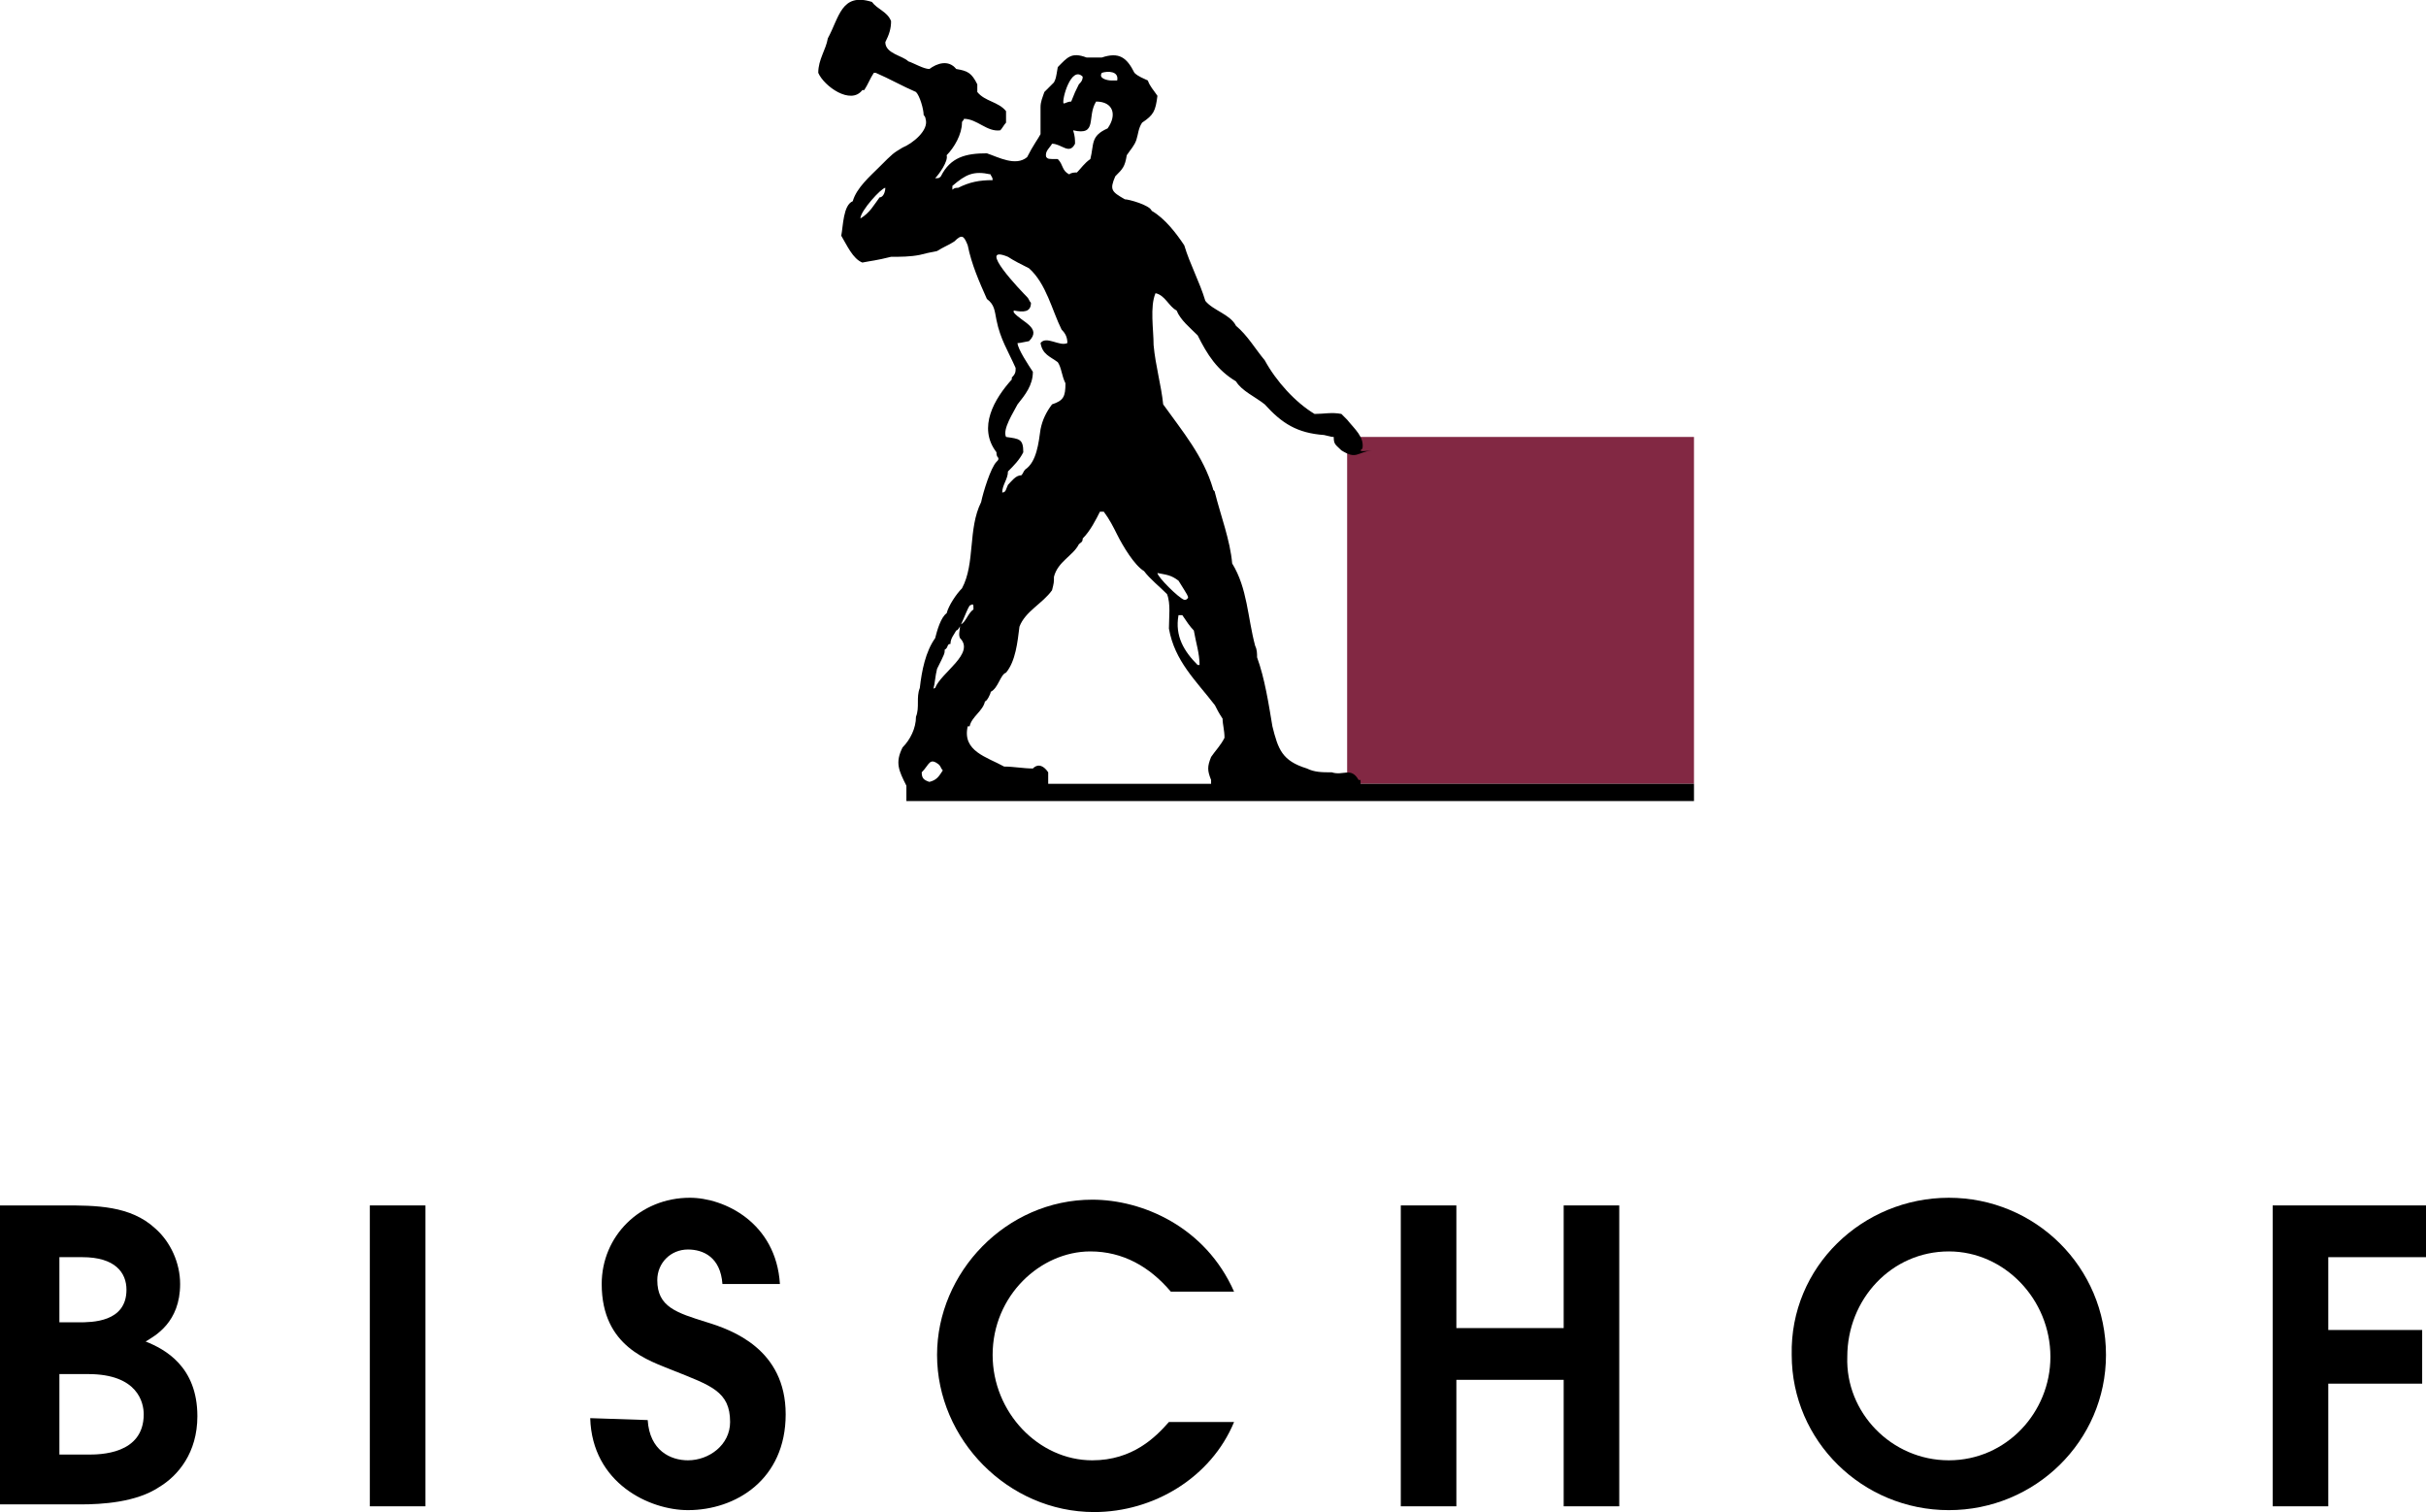
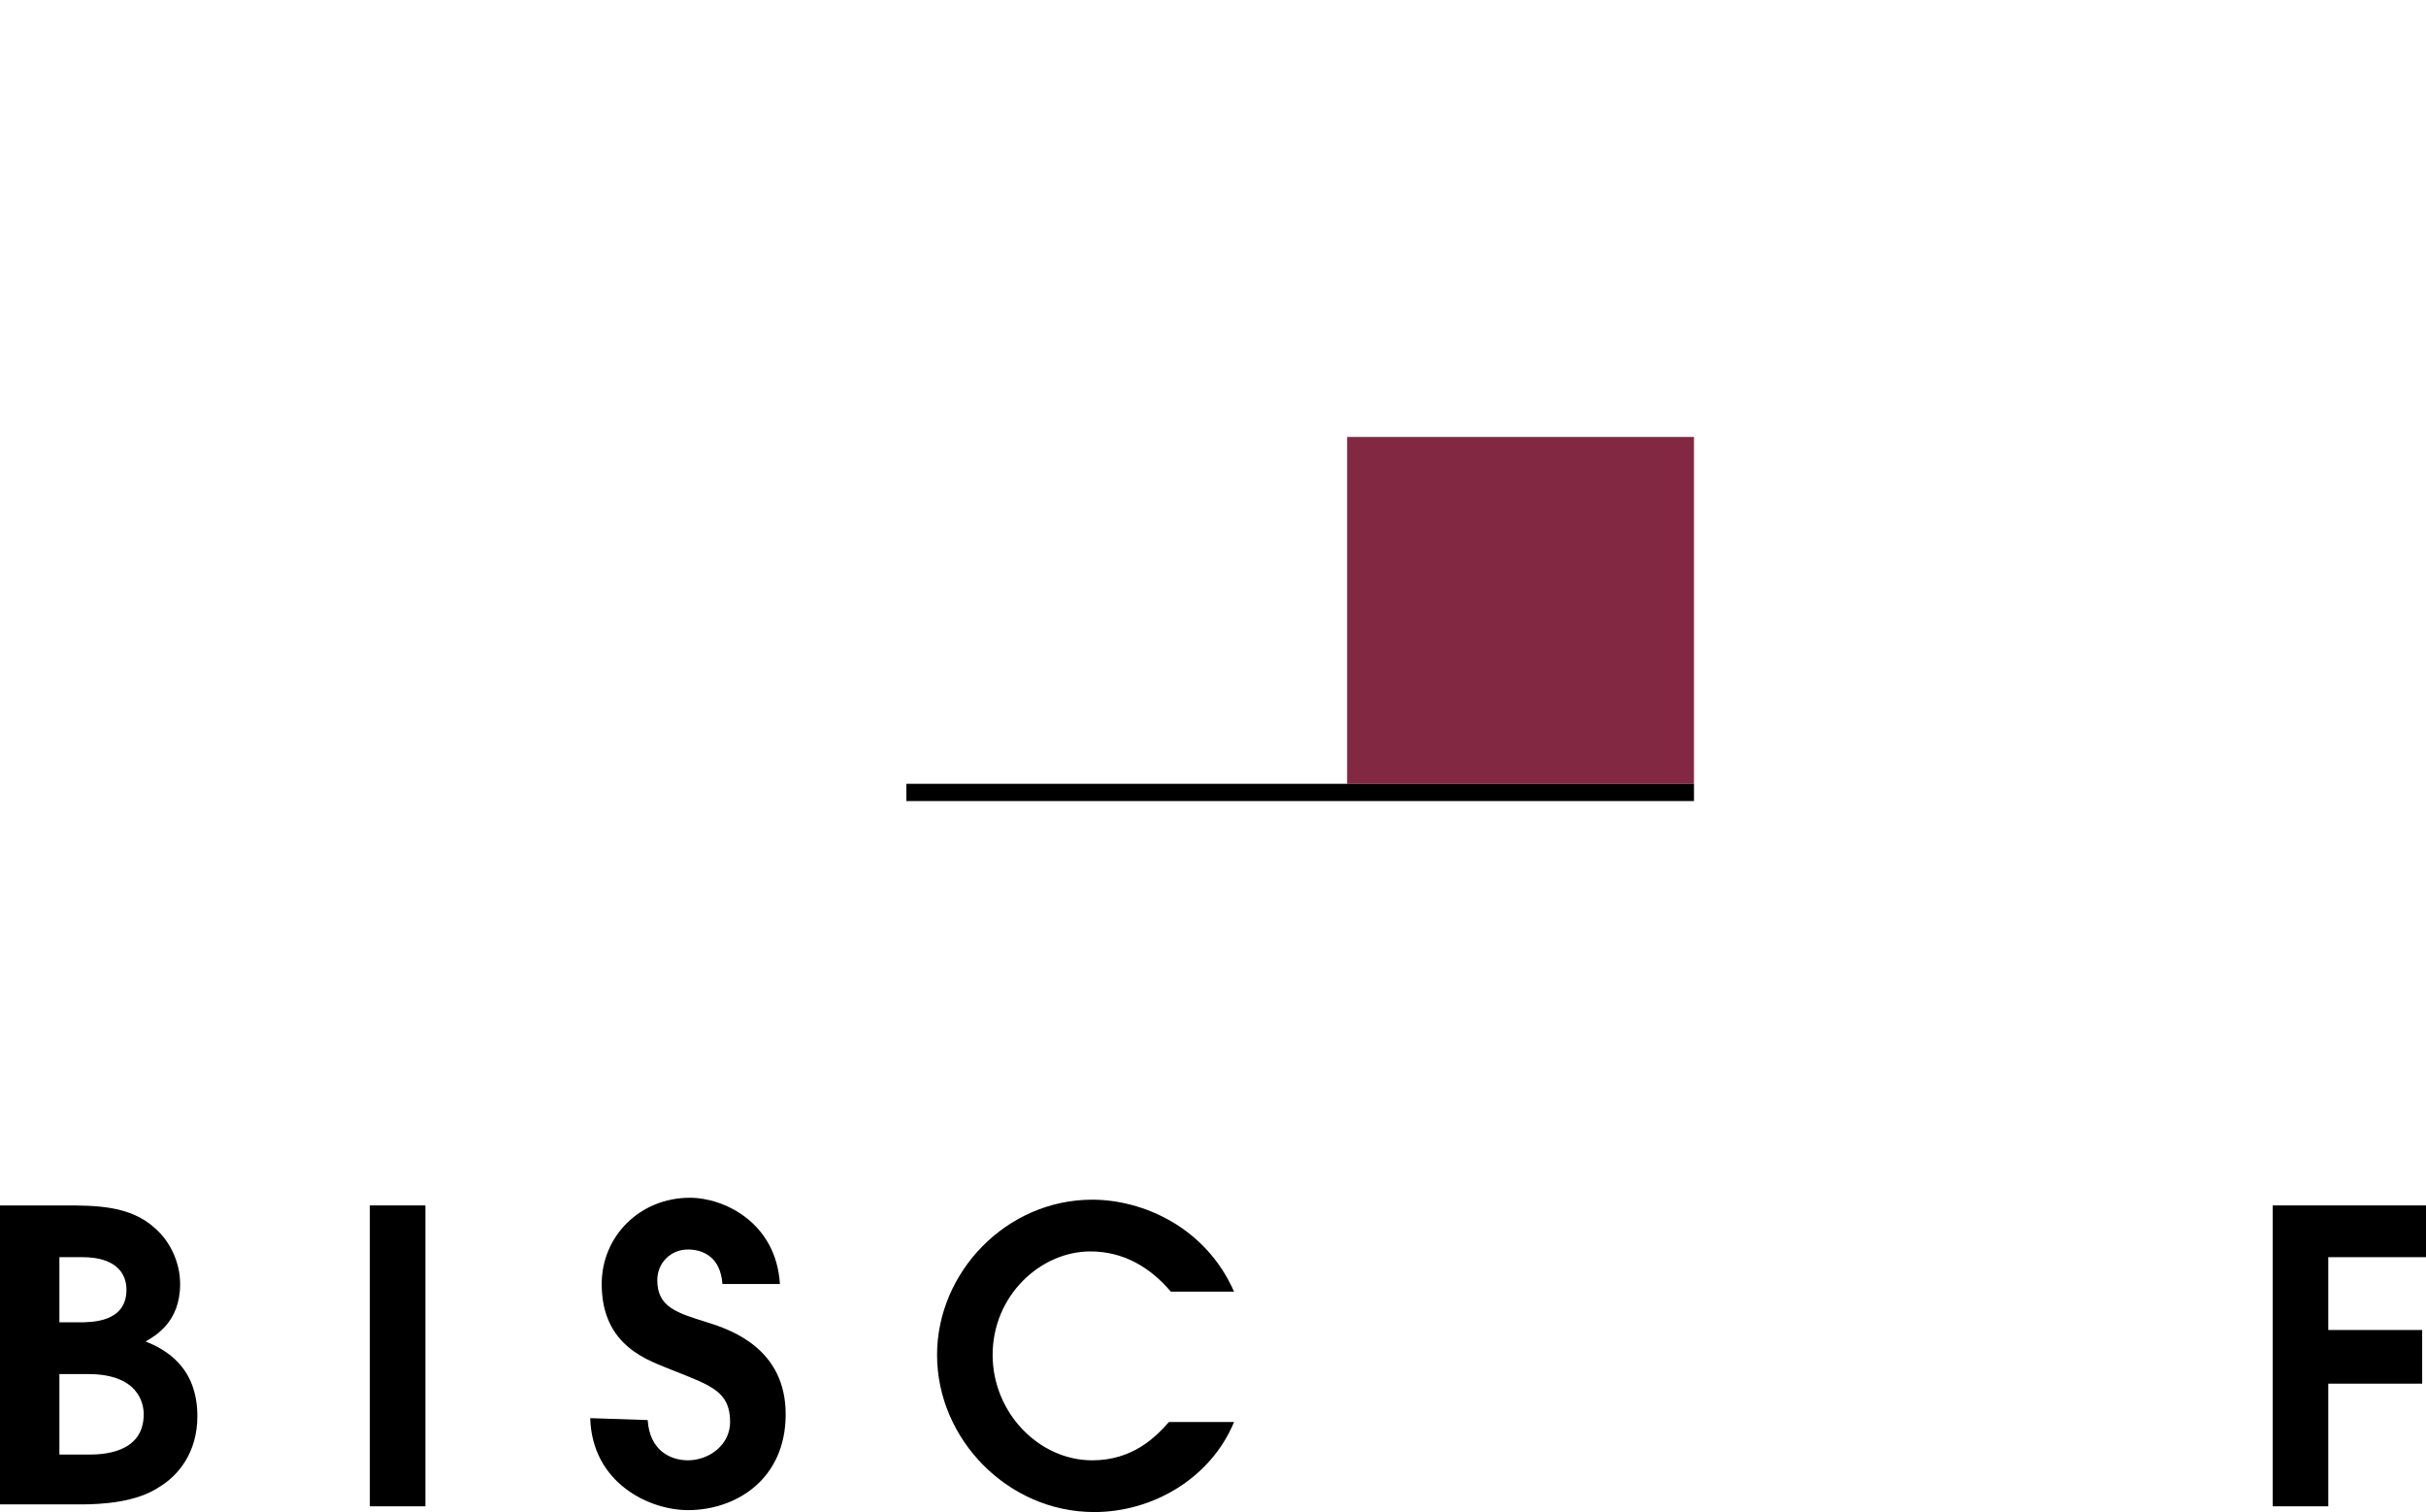
<svg xmlns="http://www.w3.org/2000/svg" version="1.1" id="Ebene_1" x="0px" y="0px" viewBox="0 0 126.6 78.9" style="enable-background:new 0 0 126.6 78.9;" xml:space="preserve">
  <style type="text/css">
	.st0{fill:#822843;}
</style>
  <g>
    <g>
      <path d="M3.1,75.9h1.5c0.6,0,2.9,0,2.9-2.1c0-0.6-0.3-2.1-2.9-2.1H3.1V75.9z M3.1,69h1c0.7,0,2.5,0,2.5-1.7c0-0.9-0.6-1.7-2.3-1.7    H3.1V69z M0.2,62.9h3.1c1.7,0,3.5,0,4.8,1.2c0.8,0.7,1.3,1.8,1.3,2.9c0,2-1.3,2.7-1.8,3c1,0.4,2.7,1.3,2.7,3.9c0,1.9-1,3.1-2,3.7    c-1.2,0.8-3,0.9-4.1,0.9H0V62.9L0.2,62.9L0.2,62.9z" />
    </g>
  </g>
  <rect x="19.3" y="62.9" width="2.9" height="15.7" />
  <g>
    <g>
      <path d="M33.8,74.1c0.1,1.6,1.2,2.1,2.1,2.1c1.1,0,2.2-0.8,2.2-2c0-1.6-1-1.9-3-2.7c-1.2-0.5-3.7-1.2-3.7-4.5c0-2.5,2-4.5,4.6-4.5    c1.8,0,4.5,1.3,4.7,4.5h-3c-0.1-1.4-1-1.8-1.8-1.8c-0.9,0-1.6,0.7-1.6,1.6c0,1.4,1,1.7,2.6,2.2c1.3,0.4,4.1,1.4,4.1,4.8    c0,3.4-2.6,5-5.1,5c-2,0-5-1.4-5.1-4.8L33.8,74.1L33.8,74.1z" />
    </g>
    <g>
      <path d="M64.4,74.2c-1.2,2.9-4.2,4.7-7.3,4.7c-4.5,0-8.2-3.8-8.2-8.2c0-4.3,3.6-8.1,8.1-8.1c2.6,0,5.9,1.4,7.4,4.8h-3.3    c-1.1-1.3-2.5-2.1-4.2-2.1c-2.6,0-5.1,2.3-5.1,5.4c0,3,2.4,5.5,5.2,5.5c2.1,0,3.3-1.2,4-2L64.4,74.2L64.4,74.2z" />
    </g>
  </g>
-   <polygon points="81.6,62.9 81.6,69.3 76,69.3 76,62.9 73.1,62.9 73.1,78.6 76,78.6 76,72 81.6,72 81.6,78.6 84.5,78.6 84.5,62.9 " />
  <g>
    <g>
-       <path d="M101.7,76.2c3,0,5.3-2.5,5.3-5.4c0-3-2.4-5.5-5.3-5.5c-3,0-5.3,2.5-5.3,5.5C96.3,73.7,98.7,76.2,101.7,76.2 M101.7,62.5    c4.5,0,8.2,3.6,8.2,8.2c0,4.5-3.7,8.1-8.2,8.1s-8.2-3.6-8.2-8.1C93.4,66.1,97.2,62.5,101.7,62.5" />
-     </g>
+       </g>
  </g>
  <polygon points="118.6,62.9 118.6,78.6 121.5,78.6 121.5,72.2 126.4,72.2 126.4,69.4 121.5,69.4 121.5,65.6 126.6,65.6 126.6,62.9   " />
  <rect x="70.3" y="22.8" class="st0" width="18.1" height="18.1" />
  <g>
    <g>
-       <path d="M57.8,6.7c-0.9,0.4-0.7,0.8-0.9,1.6c-0.3,0.2-0.5,0.5-0.7,0.7c-0.1,0-0.3,0-0.4,0.1c-0.4-0.2-0.3-0.5-0.6-0.8    c-0.5,0-0.5,0-0.6-0.1c-0.1-0.3,0.2-0.5,0.3-0.7c0.5,0,0.9,0.6,1.2,0c0-0.2,0-0.4-0.1-0.7c1.3,0.3,0.7-0.7,1.2-1.5    C58.1,5.3,58.3,6,57.8,6.7 M58,4.2c-0.2,0-0.7-0.1-0.5-0.4c0.3-0.1,0.9-0.1,0.8,0.4C58.2,4.2,58.1,4.2,58,4.2 M56.5,4    c0,0.2-0.1,0.3-0.2,0.4c-0.2,0.4-0.2,0.4-0.4,0.9c-0.2,0-0.3,0.1-0.4,0.1C55.4,5.2,55.9,3.4,56.5,4 M55.4,17.2    c0.2,0.2,0.3,0.4,0.3,0.7c-0.4,0.2-1.1-0.4-1.4,0c0.1,0.6,0.5,0.7,0.9,1c0.2,0.3,0.2,0.7,0.4,1.1c0,0.7-0.1,0.9-0.7,1.1    c-0.3,0.4-0.5,0.8-0.6,1.3c-0.1,0.7-0.2,1.7-0.8,2.1c-0.1,0.1-0.1,0.2-0.2,0.3c-0.3,0-0.5,0.3-0.7,0.5c-0.1,0.2-0.1,0.4-0.3,0.4    c0-0.4,0.3-0.7,0.3-1.1c0.3-0.3,0.6-0.6,0.8-1c0-0.7-0.2-0.7-0.9-0.8c-0.2-0.4,0.4-1.3,0.6-1.7c0.4-0.5,0.8-1,0.8-1.7    c-0.2-0.3-0.8-1.2-0.8-1.5c0.1,0,0.1,0,0.6-0.1c0.7-0.7-0.4-1-0.8-1.5v-0.1c0.5,0.1,0.9,0.1,0.9-0.4c-0.1-0.1-0.1-0.2-0.2-0.3    c-0.3-0.3-2.7-2.8-1-2.1c0.3,0.2,0.7,0.4,1.1,0.6C54.6,14.8,54.9,16.2,55.4,17.2 M51.8,9.4c-0.7,0-1.2,0.1-1.8,0.4    c-0.1,0-0.2,0-0.3,0.1c0-0.1,0-0.1,0-0.2c0.7-0.6,1.1-0.8,2-0.6C51.7,9.2,51.8,9.2,51.8,9.4 M46.2,9.8c0,0.2-0.1,0.5-0.3,0.5    c-0.3,0.4-0.5,0.8-1,1.1C44.9,11,46,9.8,46.2,9.8 M50.8,31.8c-0.3,0.2-0.4,0.7-0.7,0.8c0,0.3-0.1,0.5,0,0.7c0.8,0.8-1,1.8-1.3,2.6    c0,0-0.1,0-0.1,0.1c0.1-0.4,0.1-0.7,0.2-1.1c0.4-0.8,0.4-0.8,0.4-1c0.2-0.1,0.1-0.3,0.3-0.3c0-0.3,0.2-0.5,0.3-0.7    c0.2,0,0.5-1,0.7-1.3C50.8,31.5,50.8,31.5,50.8,31.8 M49,39.9c0.1,0.1,0.1,0.2,0.2,0.3c-0.2,0.3-0.3,0.5-0.7,0.6    c-0.3-0.1-0.4-0.2-0.4-0.5C48.5,39.9,48.5,39.5,49,39.9 M60.4,29.9c0.5,0.1,0.7,0.1,1.1,0.4c0.5,0.8,0.5,0.8,0.5,0.9    c-0.1,0.1-0.1,0.1-0.2,0.1C61.5,31.2,60.4,30.1,60.4,29.9 M61.5,32.1h0.2c0.2,0.3,0.4,0.6,0.6,0.8c0.1,0.6,0.3,1.2,0.3,1.8h-0.1    C61.8,34,61.3,33.2,61.5,32.1 M71.1,23.4c0.1-0.6-0.4-1-0.8-1.5c-0.1-0.1-0.2-0.2-0.3-0.3c-0.5-0.1-0.9,0-1.4,0    c-1-0.6-2-1.7-2.6-2.8c-0.5-0.6-0.9-1.3-1.5-1.8c-0.3-0.6-1.2-0.8-1.6-1.3c-0.3-1-0.8-1.9-1.1-2.9c-0.4-0.6-1-1.4-1.7-1.8    c-0.1-0.3-1.2-0.6-1.4-0.6C58,10,57.9,9.9,58.2,9.2c0.4-0.4,0.5-0.5,0.6-1.1c0.2-0.3,0.4-0.5,0.5-0.8s0.1-0.6,0.3-0.9    C60.2,6,60.3,5.8,60.4,5c-0.2-0.3-0.4-0.5-0.5-0.8c-0.2-0.1-0.5-0.2-0.7-0.4C58.8,3,58.4,2.7,57.5,3h-0.8c-0.8-0.3-1,0-1.5,0.5    c-0.1,0.6-0.1,0.6-0.2,0.8c-0.1,0.1-0.4,0.4-0.5,0.5c-0.1,0.3-0.2,0.5-0.2,0.8c0,0.7,0,0.7,0,1.4c-0.1,0.2-0.4,0.6-0.7,1.2    c-0.6,0.5-1.5,0-2.1-0.2c-1.1,0-1.9,0.2-2.4,1.2C49,9.3,49,9.3,48.8,9.3c0.2-0.2,0.7-0.9,0.6-1.2c0.4-0.4,0.8-1.1,0.8-1.7    c0-0.1,0.1-0.1,0.1-0.2c0.7,0,1.2,0.7,1.9,0.6c0.1-0.1,0.2-0.3,0.3-0.4c0-0.2,0-0.4,0-0.6c-0.4-0.5-1.1-0.5-1.5-1V4.4    c-0.3-0.6-0.5-0.7-1.1-0.8c-0.4-0.5-1-0.3-1.4,0c-0.3,0-0.8-0.3-1.1-0.4c-0.3-0.3-1.2-0.4-1.2-1c0.2-0.4,0.3-0.7,0.3-1.1    c-0.2-0.5-0.7-0.6-1-1c-1.6-0.5-1.7,0.8-2.3,1.9c-0.1,0.6-0.5,1.1-0.5,1.8C43,4.5,44.4,5.5,45,4.7h0.1c0.2-0.3,0.3-0.6,0.5-0.9    h0.1c0.7,0.3,1.4,0.7,2.1,1C48,5,48.2,5.7,48.2,6c0,0,0.1,0.1,0.1,0.2c0.2,0.6-0.7,1.3-1.2,1.5c-0.5,0.3-0.5,0.3-1.2,1    c-0.5,0.5-1.2,1.1-1.4,1.8c-0.5,0.2-0.5,1.3-0.6,1.8c0.3,0.5,0.6,1.2,1.1,1.4c0.5-0.1,0.7-0.1,1.5-0.3c0.5,0,1,0,1.5-0.1    c0.4-0.1,0.4-0.1,0.9-0.2c0.3-0.2,0.6-0.3,0.9-0.5c0.4-0.4,0.5-0.3,0.7,0.2c0.2,1,0.6,1.9,1,2.8c0.4,0.3,0.4,0.6,0.5,1.1    c0.2,1,0.6,1.6,1,2.5c0,0.2,0,0.3-0.2,0.5v0.1c-0.9,1-1.8,2.5-0.8,3.8c0,0.1,0,0.2,0.1,0.3c0,0.1,0,0.1-0.1,0.2    c-0.3,0.3-0.7,1.6-0.8,2.1c-0.7,1.4-0.3,3.2-1,4.5c-0.3,0.3-0.7,0.9-0.8,1.3c-0.3,0.2-0.5,0.9-0.6,1.3C48.3,34,48.1,35,48,35.9    c-0.2,0.5,0,1-0.2,1.5c0,0.6-0.3,1.2-0.7,1.6c-0.4,0.8-0.2,1.2,0.2,2h7.4c0-0.2,0-0.5,0-0.7c-0.2-0.3-0.5-0.5-0.8-0.2    c-0.5,0-1-0.1-1.5-0.1c-0.9-0.5-2.2-0.8-1.9-2.1c0,0,0,0,0.1,0c0.1-0.5,0.7-0.8,0.8-1.3c0.1,0,0.3-0.4,0.3-0.5    c0.4-0.2,0.5-0.9,0.8-1c0.5-0.6,0.6-1.6,0.7-2.4c0.3-0.8,1.2-1.2,1.7-1.9c0.1-0.4,0.1-0.4,0.1-0.7c0.2-0.8,1-1.1,1.3-1.7    c0.1-0.1,0.2-0.1,0.2-0.3c0.4-0.4,0.7-1,0.9-1.4c0,0,0.1,0,0.2,0c0.3,0.4,0.5,0.8,0.7,1.2c0.3,0.6,0.9,1.6,1.4,1.9    c0.3,0.4,0.8,0.8,1.2,1.2c0.2,0.5,0.1,1.2,0.1,1.8c0.3,1.7,1.4,2.7,2.4,4c0.1,0.2,0.2,0.4,0.4,0.7c0,0.3,0.1,0.6,0.1,1    c-0.2,0.4-0.5,0.7-0.7,1c-0.2,0.5-0.2,0.7,0,1.2c0,0.2,0,0.3,0,0.5H71c0-0.2,0-0.3,0-0.5h-0.1c-0.4-0.7-0.8-0.2-1.4-0.4    c-0.5,0-0.9,0-1.3-0.2c-1.3-0.4-1.5-1-1.8-2.2c-0.2-1.2-0.4-2.5-0.8-3.6c0-0.2,0-0.4-0.1-0.6c-0.4-1.5-0.4-3-1.2-4.3    c-0.1-1.2-0.6-2.5-0.9-3.7c0-0.1-0.1-0.1-0.1-0.2c-0.5-1.7-1.6-3-2.6-4.4c-0.1-1-0.4-2-0.5-3.1c0-0.8-0.2-2,0.1-2.7    c0.5,0.1,0.7,0.7,1.1,0.9c0.2,0.5,0.7,0.9,1.1,1.3c0.5,1,1,1.8,2,2.4c0.3,0.5,1,0.8,1.5,1.2c0.9,1,1.7,1.5,3.1,1.6    c0.4,0.1,0.4,0.1,0.5,0.1c0,0.4,0.1,0.4,0.4,0.7c0.8,0.5,0.8,0.1,1.6,0C70.8,23.6,71,23.5,71.1,23.4" />
-     </g>
+       </g>
  </g>
  <rect x="47.3" y="40.9" width="41.1" height="0.9" />
</svg>